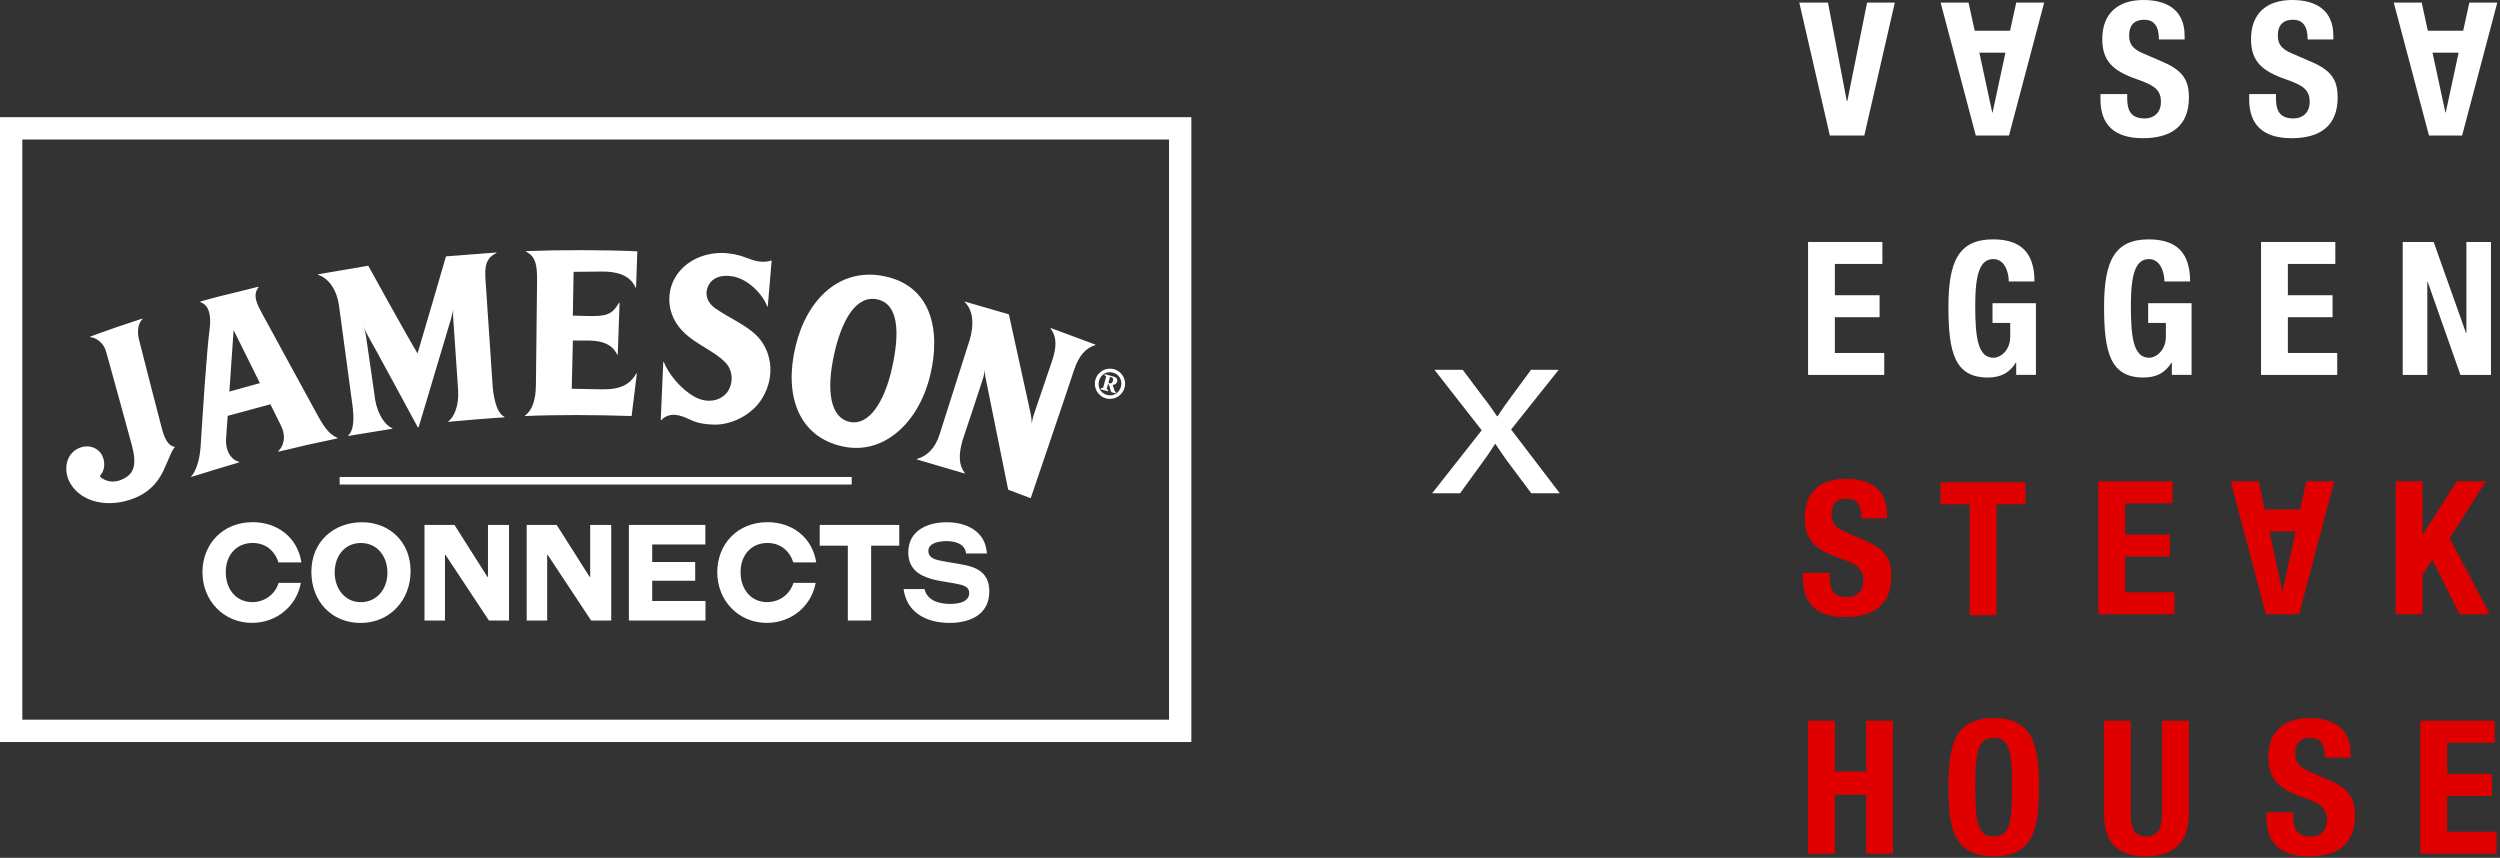
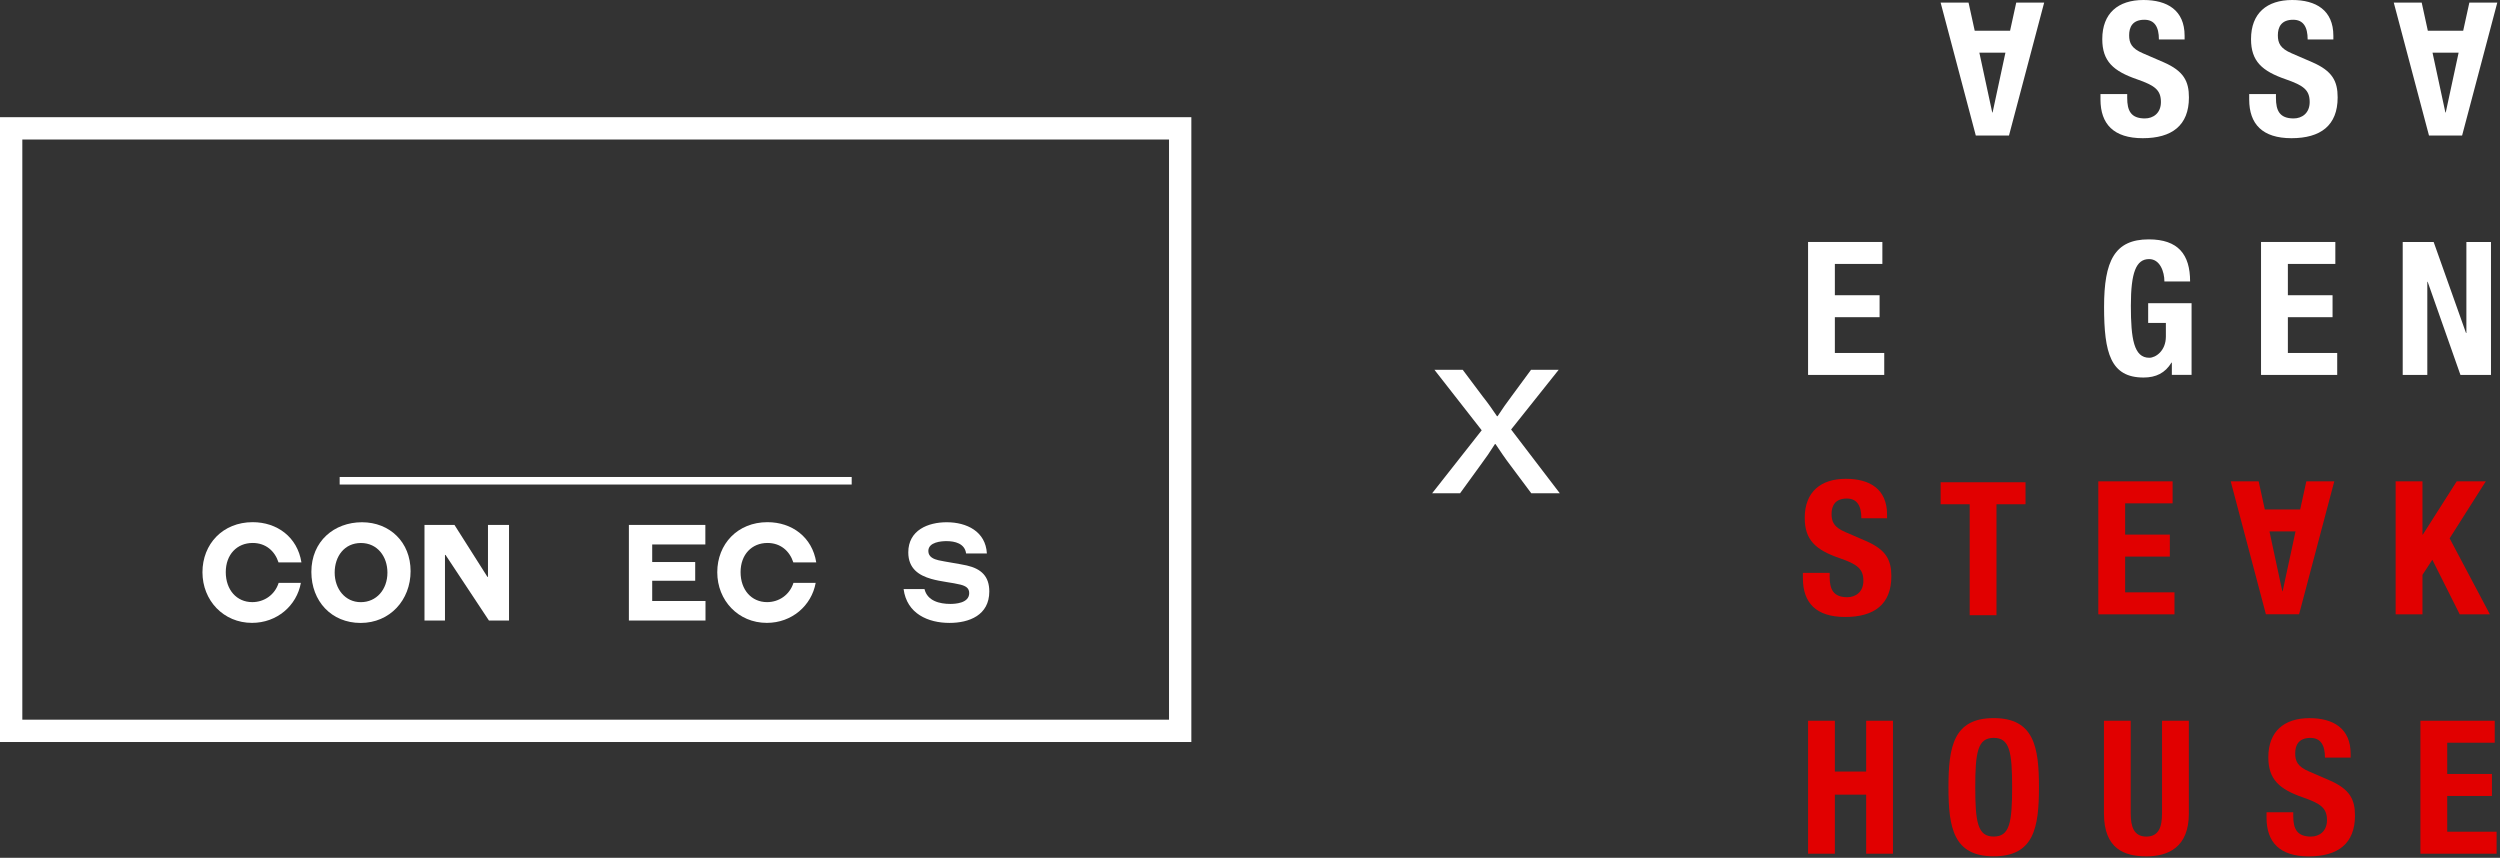
<svg xmlns="http://www.w3.org/2000/svg" width="682" height="234" viewBox="0 0 682 234" fill="none">
  <rect x="0" y="0" width="682" height="234" fill="#333333" stroke="none" />
  <g clip-path="url(#clip0_14_251)">
    <path d="M325 202.42H0V31.97H325V202.42ZM6.09 196.33H318.91V38.06H6.09V196.33Z" fill="white" />
-     <path d="M302.68 104.57C303 104.65 303.43 104.54 303.61 103.86C303.78 103.26 303.49 102.99 303.15 102.9L302.82 102.81L302.36 104.48L302.68 104.57V104.57ZM300.37 105.83C300.86 105.91 300.9 105.9 301 105.54L301.7 102.97C301.8 102.61 301.76 102.58 301.31 102.4L301.4 102.07L303.77 102.72C304.44 102.9 304.97 103.36 304.76 104.11C304.62 104.63 304.13 104.98 303.55 105L304 106.46C304.1 106.78 304.26 106.92 304.42 106.96L304.33 107.3L303.36 107.04C303.15 106.98 303.04 106.8 302.95 106.46L302.53 104.91L302.25 104.84L301.98 105.83C301.88 106.19 301.91 106.23 302.36 106.41L302.27 106.75L300.26 106.2L300.35 105.86L300.37 105.83ZM303.63 101.65C301.92 101.18 300.3 102.15 299.82 103.88C299.35 105.61 300.26 107.28 301.97 107.74C303.68 108.21 305.31 107.24 305.78 105.51C306.26 103.79 305.35 102.11 303.63 101.65ZM303.89 100.72C306.09 101.32 307.38 103.58 306.77 105.78C306.17 107.98 303.91 109.27 301.71 108.67C299.51 108.07 298.22 105.8 298.82 103.6C299.43 101.4 301.69 100.11 303.89 100.72ZM281.16 112.95C281.46 114.18 281.48 115.79 281.48 115.79C281.48 115.79 281.43 115.03 282.02 113.12L287.04 98.35C288.32 94.54 288.27 91.77 286.58 89.6L286.65 89.48L298.83 94.01L298.8 94.15C296.26 94.89 294.32 96.99 293.04 100.83C292.33 103.13 281.18 135.91 281.18 135.91L275.03 133.59L268.97 103.59C268.66 102.37 268.65 100.75 268.65 100.75C268.65 100.75 268.69 101.51 268.11 103.42C267.59 105.13 262.56 120.19 262.56 120.19C261.44 124.18 261.58 126.94 263.19 129.04L263.14 129.17L250.12 125.34L250.14 125.2C252.79 124.46 255.04 122.45 256.28 118.62L264.53 92.72C265.8 88.48 265.47 84.62 263.17 82.4L263.22 82.27L275.22 85.75L281.18 112.93L281.16 112.95ZM239.36 81.68C233.48 80.39 229.56 87.51 227.54 96.71C225.42 106.41 226.4 113.91 231.79 115.09C236.92 116.22 241.27 109.88 243.39 100.19C245.41 90.99 245.25 82.97 239.36 81.68M253.73 102.47C250.61 115.33 241.07 124.25 229.85 121.78C217.62 119.1 213.86 107.54 217.04 94.42C220.17 81.46 229.04 73.29 240.46 75.21C254 77.48 256.79 89.9 253.74 102.46M194.69 115.84C188.95 115.67 188.34 114.04 185.09 113.3C182.71 112.76 181.1 113.8 180.39 114.64L180.25 114.62L180.94 98.74L181.08 98.72C182.25 101.8 185.58 106.07 189.45 108.22C192.96 110.18 196.52 109.36 198.33 107.06C199.9 105.05 200.3 101.34 197.82 98.8C195.33 96.26 191.4 94.56 188.1 92.02C181.43 86.89 181.87 79.97 183.95 76.12C186.86 70.75 192.97 68.56 198.42 69.09C201.74 69.41 203.23 70.26 205.55 71C207.87 71.74 209.93 71.29 210.36 71.06L210.5 71.09L209.45 83.63H209.31C208.12 80.32 204.17 76.19 200.01 75.42C196.37 74.75 194.35 76.04 193.46 77.54C192.08 79.85 192.69 82.43 195.2 84.16C198.84 86.67 203.25 88.55 206.16 91.29C210.38 95.27 211.73 102.34 207.97 108.58C204.94 113.62 198.99 115.97 194.71 115.84M173.86 68.57L173.52 78.47H173.38C171.8 74.8 167.81 74.05 164.23 74.08L156.48 74.16L156.27 86.1L160.2 86.21C165.43 86.32 166.97 85.88 168.88 82.57L169.02 82.59L168.52 96.77H168.38C166.65 93.1 162.79 92.85 159.22 92.89H156.28L155.97 106.05L164.07 106.21C169.29 106.31 171.91 104.87 173.6 101.84L173.74 101.87L172.3 113.49C162.74 113.17 151.76 113.11 143.21 113.5L143.19 113.36C145.12 112.08 146.18 109.2 146.2 104.87L146.51 76.62C146.54 72.6 146.27 70.04 143.49 68.64L143.51 68.5C152.83 68.15 164.69 68.14 173.87 68.56M121.66 69.94L135.41 68.88L135.44 69.02C131.85 70.72 132.24 73.8 132.6 78.59L134.43 105.86C134.87 109.85 135.86 112.94 137.63 113.71V113.85C137.63 113.85 134.41 114.04 129.99 114.4C125.59 114.76 122.32 115.08 122.32 115.08L122.29 114.94C123.9 113.85 125.28 110.49 124.97 106.36C124.97 106.36 123.78 88.62 123.66 87.14C123.51 85.47 123.67 84.32 123.67 84.32C123.67 84.32 123.45 85.56 123.03 87C122.6 88.44 114.2 116.56 114.2 116.56L113.98 116.58C113.98 116.58 101.5 93.47 100.38 91.61C99.49 90.12 99.13 88.72 99.13 88.72C99.13 88.72 99.57 90.03 99.86 91.81C100.15 93.58 102.36 109.15 102.36 109.15C103.07 113.24 105.23 116.16 107.05 116.82V116.96L94.99 118.93L94.95 118.8C96.47 117.62 96.68 114.38 96.13 110.4L92.48 83.36C91.91 79.25 89.82 75.97 86.77 74.97V74.83L100.46 72.49C100.46 72.49 111.9 93.25 113.91 96.4C115.13 92.45 121.66 69.95 121.66 69.95M63.73 90.07L62.57 106.83L70.9 104.51L63.74 90.07H63.73ZM83.99 121.32C81.01 122.08 75.95 123.21 75.95 123.21L75.91 123.07C77.09 121.98 78.37 119.41 76.53 115.87L73.77 110.29L62.11 113.45L61.65 120.01C61.63 123.95 63.68 125.64 65.25 125.98L65.28 126.12C65.28 126.12 61.54 127.27 58.63 128.11C55.78 129.03 52.17 130.1 52.17 130.1L52.12 129.96C53.25 129 54.48 125.72 54.72 121.9C55.37 111.71 56.33 96.49 57.19 89.67C57.61 86.4 57.2 83.29 54.67 82.43L54.63 82.26C54.63 82.26 58.18 81.22 62.5 80.2C66.12 79.34 70.44 78.22 70.44 78.22L70.5 78.39C68.82 80.62 70.11 82.97 71.7 85.9C73.2 88.7 85.98 112.1 87.05 114.04C88.93 117.28 90.13 118.59 92.06 119.45L92.08 119.59C92.08 119.59 86.99 120.68 83.98 121.33M28.95 95.95C28.27 93.39 26.09 92.07 24.61 91.98L24.57 91.84C24.57 91.84 28.59 90.36 31.49 89.36C34.51 88.33 38.82 86.91 38.82 86.91L38.89 87.05C37.78 88.05 37.29 90.17 37.92 92.65C37.92 92.65 43.45 114.35 44.24 117.22C45.03 120.09 46.12 121.69 47.61 121.89L47.66 122.03C46.89 122.78 46.27 124.66 45.48 126.38C44.68 128.12 43.02 133.43 36.56 135.94C29.53 138.68 22.35 137.03 19.29 132.05C17.29 128.81 17.74 124.36 20.94 122.54C23.72 120.96 26.73 121.97 27.88 124.27C28.99 126.5 28.25 128.89 27.35 129.67C27.17 129.84 27.35 130.15 27.78 130.43C29.67 131.71 31.8 131.63 33.86 130.52C36.49 129.11 37.38 126.85 36.01 121.6C34.91 117.39 29.72 98.8 28.95 95.93" fill="white" />
    <path d="M232.34 130.12H92.66V132.18H232.34V130.12Z" fill="white" />
    <path d="M82.23 153.42H75.98C74.96 150.28 72.47 148.12 68.93 148.12C64.66 148.12 61.59 151.26 61.59 156.08C61.59 160.9 64.55 164.26 68.82 164.26C72.11 164.26 74.99 162.25 76.02 159H82.08C80.95 165.25 75.54 169.92 68.75 169.92C60.97 169.92 55.23 163.82 55.23 156.11C55.23 148.4 60.78 142.45 68.93 142.45C75.58 142.45 81.13 146.5 82.23 153.41V153.42Z" fill="white" />
    <path d="M84.94 156.02C84.94 147.62 91.19 142.47 98.75 142.47C106.31 142.47 112.01 147.88 112.01 155.8C112.01 163.72 106.35 169.94 98.38 169.94C90.41 169.94 84.94 163.99 84.94 156.02V156.02ZM105.69 156.2C105.69 151.82 102.95 148.13 98.46 148.13C93.97 148.13 91.3 151.75 91.3 156.2C91.3 160.65 94.15 164.27 98.42 164.27C102.69 164.27 105.69 160.84 105.69 156.2Z" fill="white" />
    <path d="M133.38 169.28L121.54 151.38H121.39V169.28H115.8V143.2H123.98L132.97 157.37H133.12V143.2H138.86V169.28H133.38V169.28Z" fill="white" />
-     <path d="M161.26 169.28L149.42 151.38H149.27V169.28H143.68V143.2H151.86L160.85 157.37H161V143.2H166.74V169.28H161.26V169.28Z" fill="white" />
    <path d="M171.56 169.28V143.2H192.42V148.53H177.92V153.32H189.65V158.43H177.92V163.95H192.46V169.28H171.56V169.28Z" fill="white" />
    <path d="M222.67 153.42H216.42C215.4 150.28 212.91 148.12 209.37 148.12C205.1 148.12 202.03 151.26 202.03 156.08C202.03 160.9 204.99 164.26 209.26 164.26C212.55 164.26 215.43 162.25 216.46 159H222.52C221.39 165.25 215.98 169.92 209.19 169.92C201.41 169.92 195.67 163.82 195.67 156.11C195.67 148.4 201.22 142.45 209.37 142.45C216.02 142.45 221.57 146.5 222.67 153.41V153.42Z" fill="white" />
-     <path d="M231.29 169.28V148.86H223.62V143.2H245.32V148.86H237.65V169.28H231.29V169.28Z" fill="white" />
    <path d="M263.55 150.98C263.19 148.24 260.45 147.62 258.22 147.62C256.87 147.62 253.25 147.84 253.25 150.32C253.25 151.96 254.78 152.55 256.03 152.84C257.64 153.21 261.8 153.83 263.74 154.26C267.69 155.17 269.88 157.22 269.88 161.35C269.88 167.85 264.36 169.93 259.03 169.93C253.22 169.93 247.38 167.45 246.5 160.69H252.2C252.97 163.94 256.33 164.75 259.25 164.75C260.49 164.75 264.4 164.6 264.4 161.79C264.4 160.4 263.41 159.85 262.03 159.49C259.91 158.94 256.7 158.69 254.03 157.92C250.71 156.97 247.78 155.14 247.78 150.69C247.78 144.59 253.22 142.47 258.26 142.47C263.74 142.47 268.89 144.99 269.22 150.98H263.56H263.55Z" fill="white" />
-     <path d="M498.67 0.71L503.8 27.53H503.96L509.34 0.71H516.91L508.58 36.98H499.18L490.85 0.71H498.67Z" fill="white" />
    <path d="M513.51 66.01V72H500.55V80.54H512.75V86.53H500.55V96.29H514.02V102.28H493.24V66.01H513.51Z" fill="white" />
    <path d="M499.13 156.26V157.33C499.13 160.73 500.09 162.92 503.96 162.92C506.2 162.92 508.33 161.5 508.33 158.45C508.33 155.15 506.65 153.93 501.83 152.26C495.33 150.02 492.33 147.33 492.33 141.29C492.33 134.23 496.65 130.62 503.56 130.62C510.06 130.62 514.79 133.41 514.79 140.37V141.39H507.78C507.78 137.99 506.61 136 503.82 136C500.52 136 499.65 138.08 499.65 140.22C499.65 142.36 500.31 143.83 503.41 145.15L509.05 147.59C514.54 149.98 515.96 152.77 515.96 157.19C515.96 164.86 511.29 168.31 503.36 168.31C495.43 168.31 491.83 164.45 491.83 157.74V156.27H499.15L499.13 156.26Z" fill="#E10000" />
    <path d="M493.24 196.62H500.55V210.48H509.09V196.62H516.4V232.89H509.09V216.78H500.55V232.89H493.24V196.62Z" fill="#E10000" />
    <path d="M680.56 196.62V202.61H667.6V211.14H679.8V217.14H667.6V226.89H681.07V232.89H660.29V196.62H680.56Z" fill="#E10000" />
    <path d="M548.04 36.98H539L529.4 0.71H537.02L538.7 8.38H548.35L550.03 0.71H557.65L548.05 36.98H548.04ZM547.08 14.37H539.97L543.48 30.68H543.58L547.08 14.37Z" fill="white" />
    <path d="M580.3 25.65V26.72C580.3 30.13 581.26 32.31 585.13 32.31C587.37 32.31 589.5 30.89 589.5 27.84C589.5 24.54 587.82 23.32 583 21.64C576.5 19.4 573.5 16.71 573.5 10.67C573.5 3.61 577.82 0 584.73 0C591.23 0 595.96 2.79 595.96 9.75V10.77H588.95C588.95 7.37 587.78 5.39 584.99 5.39C581.69 5.39 580.83 7.47 580.83 9.61C580.83 11.75 581.49 13.22 584.59 14.54L590.23 16.98C595.71 19.37 597.14 22.16 597.14 26.58C597.14 34.25 592.47 37.7 584.54 37.7C576.61 37.7 573.01 33.84 573.01 27.14V25.67H580.33L580.3 25.65Z" fill="white" />
    <path d="M620.88 25.65V26.72C620.88 30.13 621.84 32.31 625.71 32.31C627.95 32.31 630.08 30.89 630.08 27.84C630.08 24.54 628.4 23.32 623.58 21.64C617.08 19.4 614.08 16.71 614.08 10.67C614.08 3.61 618.4 0 625.31 0C631.81 0 636.54 2.79 636.54 9.75V10.77H629.53C629.53 7.37 628.36 5.39 625.57 5.39C622.27 5.39 621.4 7.47 621.4 9.61C621.4 11.75 622.06 13.22 625.16 14.54L630.8 16.98C636.29 19.37 637.71 22.16 637.71 26.58C637.71 34.25 633.04 37.7 625.11 37.7C617.18 37.7 613.58 33.84 613.58 27.14V25.67H620.9L620.88 25.65Z" fill="white" />
    <path d="M671.67 36.98H662.63L653.02 0.71H660.64L662.31 8.38H671.96L673.64 0.71H681.26L671.66 36.98H671.67ZM670.7 14.37H663.59L667.1 30.68H667.2L670.71 14.37H670.7Z" fill="white" />
-     <path d="M547.99 76.78C547.99 74.09 546.77 70.68 543.82 70.68C540.26 70.68 538.84 74.34 538.84 83.38C538.84 92.42 539.65 97.6 543.87 97.6C545.6 97.6 548.39 95.72 548.39 91.81V88.1H543.56V82.71H555.4V102.27H550.02V98.92H549.92C548.19 101.76 545.7 102.99 542.3 102.99C533.31 102.99 531.53 96.28 531.53 83.74C531.53 71.2 534.38 65.3 543.72 65.3C551.75 65.3 555 69.42 555 76.78H547.99V76.78Z" fill="white" />
    <path d="M590.45 76.78C590.45 74.09 589.23 70.68 586.28 70.68C582.72 70.68 581.3 74.34 581.3 83.38C581.3 92.42 582.11 97.6 586.33 97.6C588.06 97.6 590.85 95.72 590.85 91.81V88.1H586.02V82.71H597.86V102.27H592.48V98.92H592.38C590.65 101.76 588.16 102.99 584.76 102.99C575.77 102.99 573.99 96.28 573.99 83.74C573.99 71.2 576.84 65.3 586.18 65.3C594.21 65.3 597.46 69.42 597.46 76.78H590.45V76.78Z" fill="white" />
    <path d="M637.08 66.01V72H624.13V80.54H636.32V86.53H624.13V96.29H637.59V102.28H616.81V66.01H637.08Z" fill="white" />
    <path d="M663.9 66.01L672.73 90.85H672.83V66.01H679.54V102.28H671.21L662.27 76.88H662.17V102.28H655.46V66.01H663.9Z" fill="white" />
    <path d="M552.56 131.56V137.56H544.64V167.83H537.33V137.56H529.4V131.56H552.56Z" fill="#E10000" />
    <path d="M592.69 131.31V137.31H579.74V145.84H591.93V151.84H579.74V161.59H593.2V167.59H572.42V131.31H592.69Z" fill="#E10000" />
    <path d="M627.18 167.58H618.14L608.54 131.31H616.16L617.84 138.98H627.49L629.17 131.31H636.79L627.19 167.58H627.18ZM626.22 144.97H619.11L622.61 161.28H622.71L626.22 144.97Z" fill="#E10000" />
    <path d="M660.85 131.31V145.84H660.95L670.19 131.31H678.12L668.26 146.86L679.24 167.59H671.01L663.54 152.7L660.85 156.82V167.59H653.53V131.31H660.85Z" fill="#E10000" />
    <path d="M543.88 195.9C554.85 195.9 556.23 203.72 556.23 214.75C556.23 225.78 554.86 233.6 543.88 233.6C532.9 233.6 531.54 225.78 531.54 214.75C531.54 203.72 532.91 195.9 543.88 195.9ZM543.88 228.21C548.2 228.21 548.91 224.5 548.91 214.75C548.91 205 548.2 201.29 543.88 201.29C539.56 201.29 538.85 205.05 538.85 214.75C538.85 224.45 539.56 228.21 543.88 228.21Z" fill="#E10000" />
    <path d="M581.26 196.62V221.92C581.26 225.53 582.12 228.22 585.53 228.22C588.94 228.22 589.8 225.53 589.8 221.92V196.62H597.12V221.92C597.12 231.17 591.48 233.61 585.54 233.61C579.6 233.61 573.96 231.63 573.96 221.92V196.62H581.28H581.26Z" fill="#E10000" />
    <path d="M625.6 221.56V222.63C625.6 226.03 626.57 228.22 630.43 228.22C632.67 228.22 634.8 226.8 634.8 223.75C634.8 220.45 633.12 219.23 628.3 217.55C621.8 215.31 618.8 212.62 618.8 206.58C618.8 199.52 623.12 195.91 630.03 195.91C636.53 195.91 641.26 198.71 641.26 205.66V206.68H634.25C634.25 203.28 633.08 201.3 630.29 201.3C626.99 201.3 626.13 203.38 626.13 205.52C626.13 207.66 626.79 209.12 629.89 210.45L635.53 212.89C641.01 215.28 642.44 218.07 642.44 222.49C642.44 230.16 637.77 233.62 629.84 233.62C621.91 233.62 618.31 229.76 618.31 223.06V221.59H625.63L625.6 221.56Z" fill="#E10000" />
    <path d="M399.03 100.88L404.45 108.11C405.94 109.99 407.12 111.66 408.38 113.54H408.54C409.8 111.59 411.05 109.85 412.39 108.05L417.66 100.89H425.2L412.23 117.17L425.51 134.56H417.73L412.07 126.98C410.58 125.03 409.32 123.15 407.98 121.14H407.82C406.56 123.16 405.31 124.97 403.81 126.98L398.31 134.56H390.69L404.21 117.38L391.32 100.89H399.02L399.03 100.88Z" fill="white" />
  </g>
  <defs>
    <clipPath id="clip0_14_251">
      <rect width="681.27" height="233.6" fill="white" />
    </clipPath>
  </defs>
</svg>